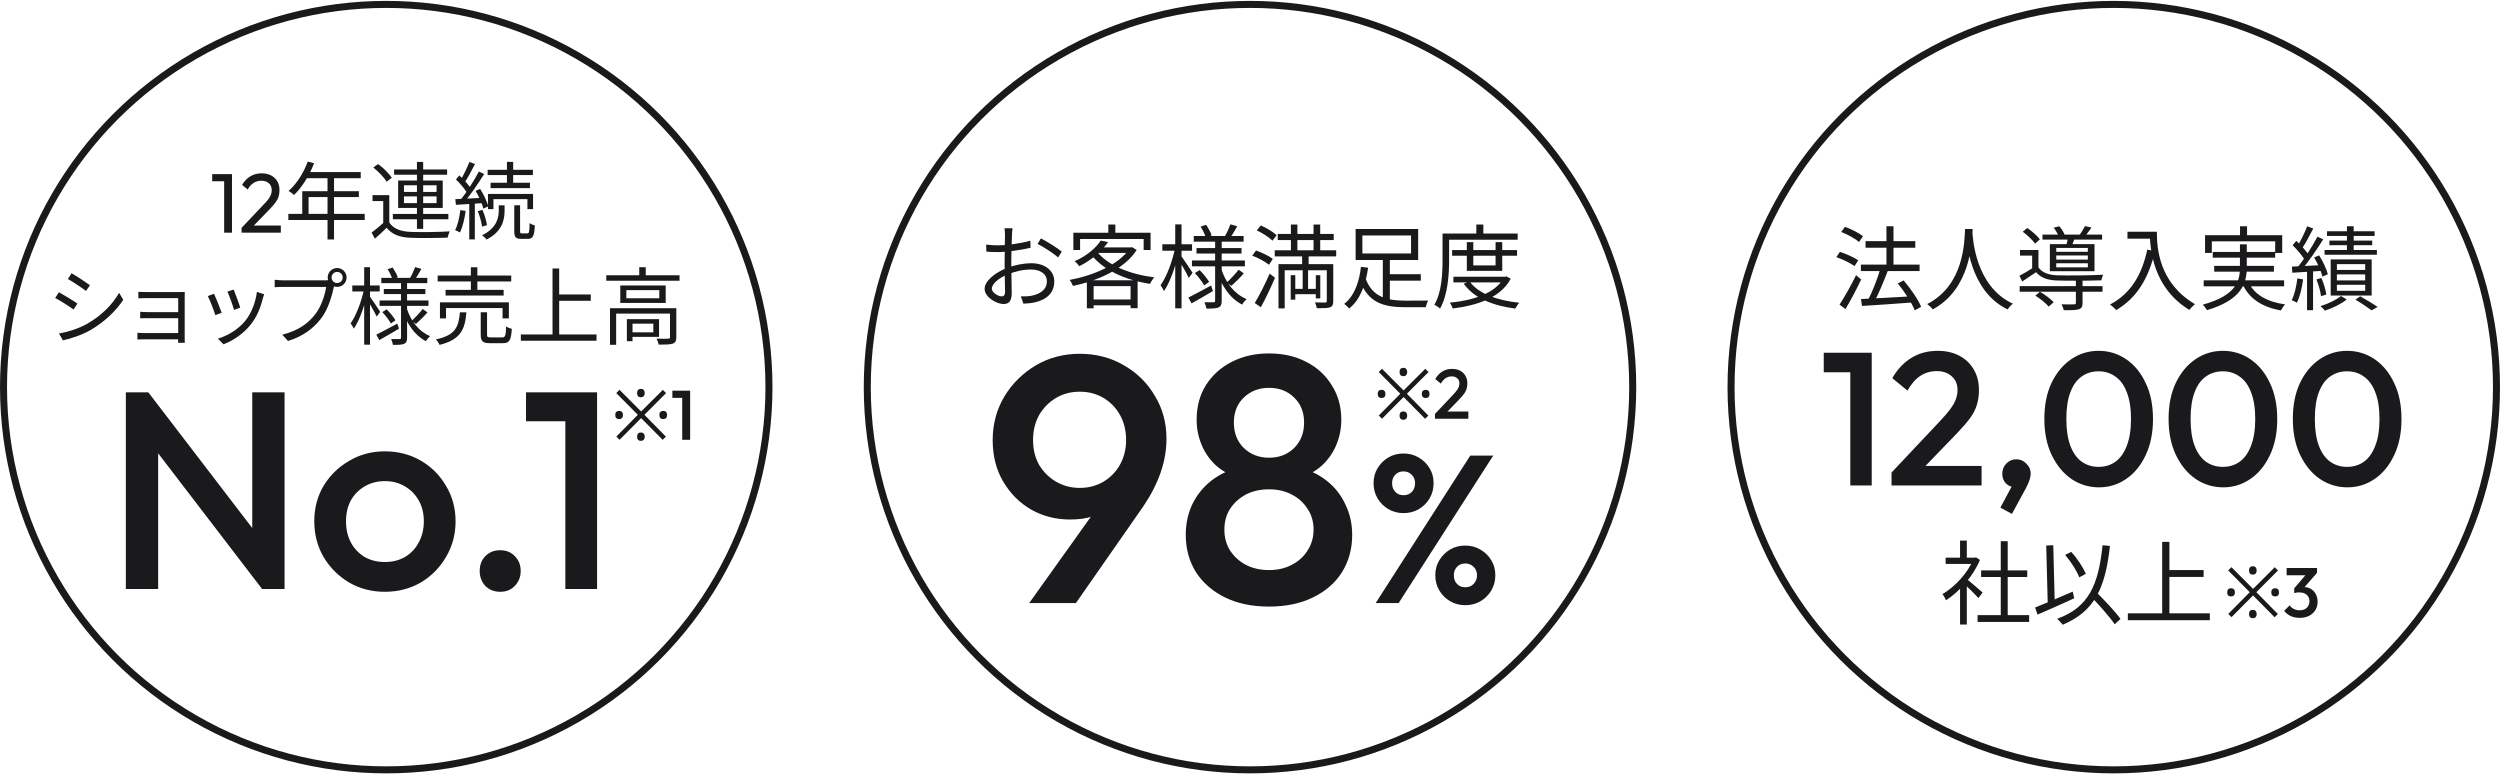
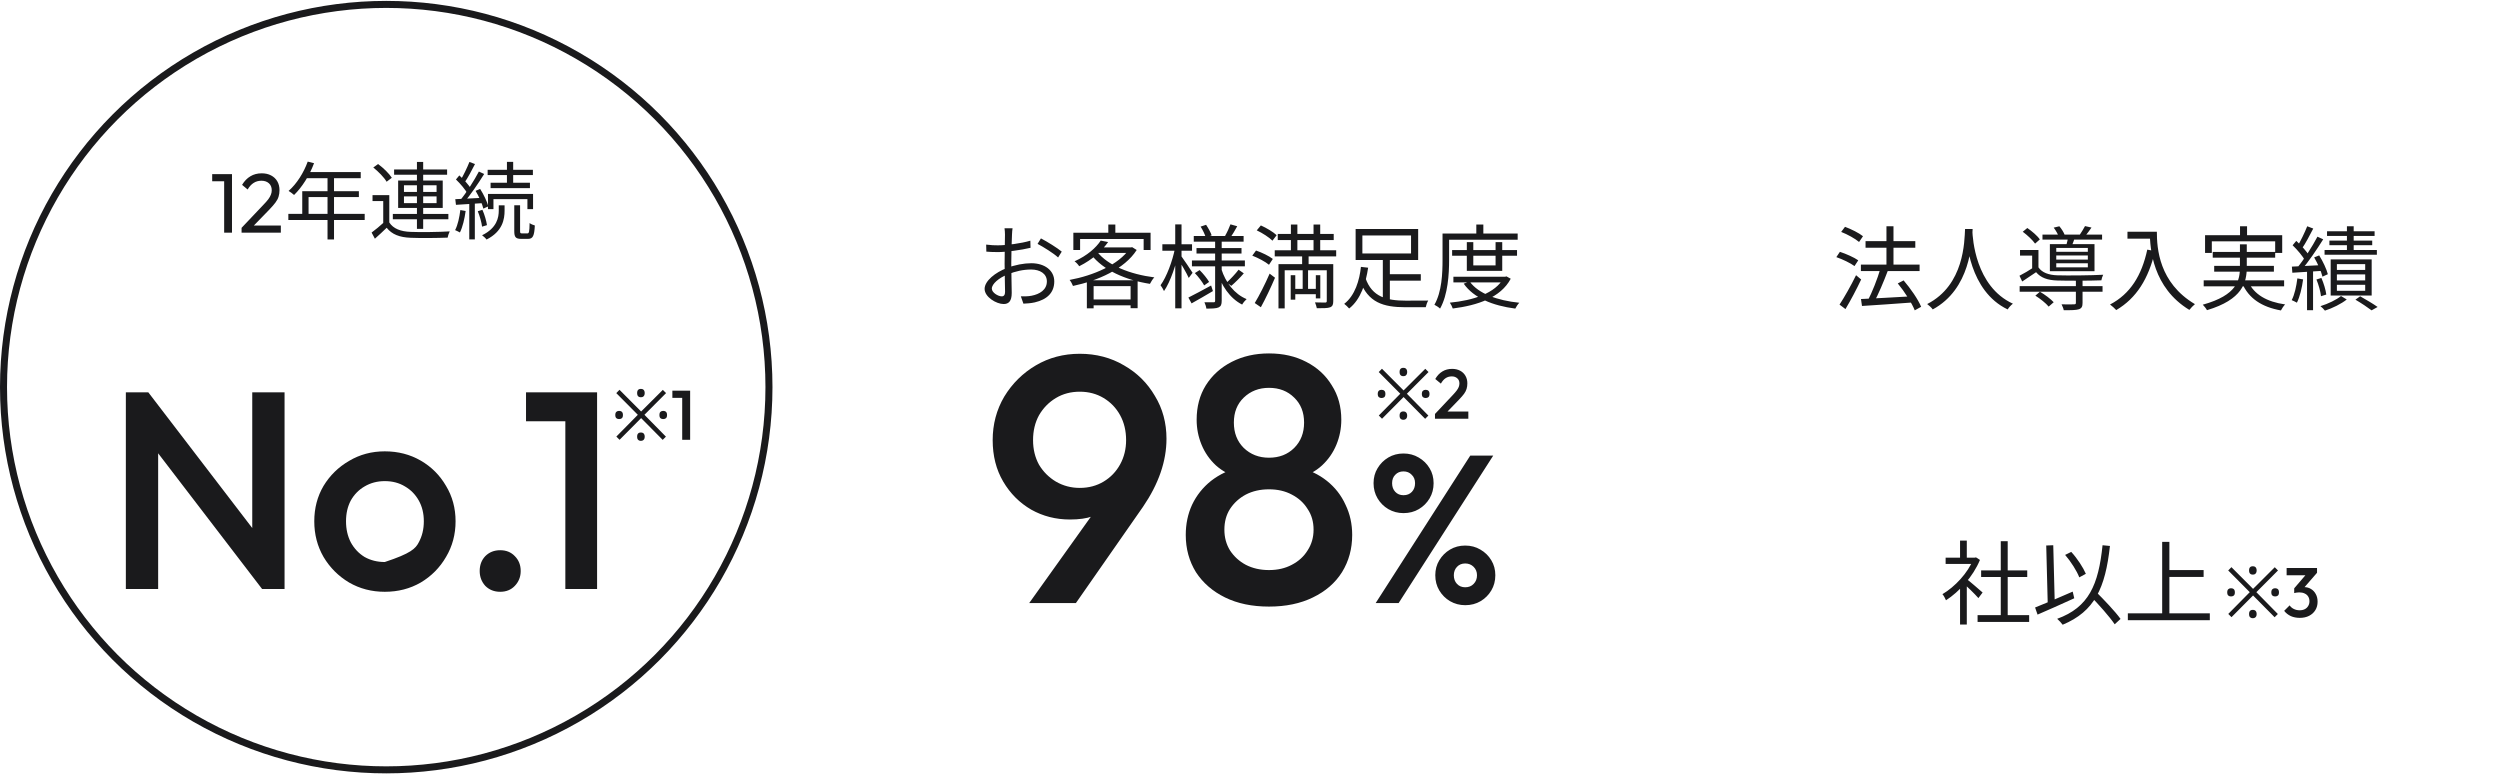
<svg xmlns="http://www.w3.org/2000/svg" width="356" height="111" viewBox="0 0 356 111" fill="none">
  <circle cx="55" cy="55.128" r="54.5" stroke="#1A1A1C" />
-   <path d="M17.921 83.871V55.871H21.121L22.521 61.151V83.871H17.921ZM37.321 83.871L20.561 61.991L21.121 55.871L37.881 77.751L37.321 83.871ZM37.321 83.871L35.921 78.951V55.871H40.521V83.871H37.321ZM54.793 84.271C52.926 84.271 51.233 83.831 49.713 82.951C48.193 82.044 46.979 80.831 46.073 79.311C45.193 77.791 44.753 76.097 44.753 74.231C44.753 72.364 45.193 70.684 46.073 69.191C46.979 67.698 48.193 66.511 49.713 65.631C51.233 64.724 52.926 64.271 54.793 64.271C56.686 64.271 58.393 64.711 59.913 65.591C61.433 66.471 62.633 67.671 63.513 69.191C64.419 70.684 64.873 72.364 64.873 74.231C64.873 76.097 64.419 77.791 63.513 79.311C62.633 80.831 61.433 82.044 59.913 82.951C58.393 83.831 56.686 84.271 54.793 84.271ZM54.793 80.031C55.886 80.031 56.846 79.791 57.673 79.311C58.526 78.804 59.179 78.111 59.633 77.231C60.113 76.351 60.353 75.351 60.353 74.231C60.353 73.111 60.113 72.124 59.633 71.271C59.153 70.418 58.499 69.751 57.673 69.271C56.846 68.764 55.886 68.511 54.793 68.511C53.726 68.511 52.766 68.764 51.913 69.271C51.086 69.751 50.433 70.418 49.953 71.271C49.499 72.124 49.273 73.111 49.273 74.231C49.273 75.351 49.499 76.351 49.953 77.231C50.433 78.111 51.086 78.804 51.913 79.311C52.766 79.791 53.726 80.031 54.793 80.031ZM71.228 84.271C70.374 84.271 69.668 83.991 69.108 83.431C68.574 82.844 68.308 82.138 68.308 81.311C68.308 80.457 68.574 79.751 69.108 79.191C69.668 78.631 70.374 78.351 71.228 78.351C72.081 78.351 72.774 78.631 73.308 79.191C73.868 79.751 74.148 80.457 74.148 81.311C74.148 82.138 73.868 82.844 73.308 83.431C72.774 83.991 72.081 84.271 71.228 84.271ZM80.505 83.871V55.871H85.025V83.871H80.505ZM74.905 59.991V55.871H84.625V59.991H74.905Z" fill="#1A1A1C" />
+   <path d="M17.921 83.871V55.871H21.121L22.521 61.151V83.871H17.921ZM37.321 83.871L20.561 61.991L21.121 55.871L37.881 77.751L37.321 83.871ZM37.321 83.871L35.921 78.951V55.871H40.521V83.871H37.321ZM54.793 84.271C52.926 84.271 51.233 83.831 49.713 82.951C48.193 82.044 46.979 80.831 46.073 79.311C45.193 77.791 44.753 76.097 44.753 74.231C44.753 72.364 45.193 70.684 46.073 69.191C46.979 67.698 48.193 66.511 49.713 65.631C51.233 64.724 52.926 64.271 54.793 64.271C56.686 64.271 58.393 64.711 59.913 65.591C61.433 66.471 62.633 67.671 63.513 69.191C64.419 70.684 64.873 72.364 64.873 74.231C64.873 76.097 64.419 77.791 63.513 79.311C62.633 80.831 61.433 82.044 59.913 82.951C58.393 83.831 56.686 84.271 54.793 84.271ZM54.793 80.031C58.526 78.804 59.179 78.111 59.633 77.231C60.113 76.351 60.353 75.351 60.353 74.231C60.353 73.111 60.113 72.124 59.633 71.271C59.153 70.418 58.499 69.751 57.673 69.271C56.846 68.764 55.886 68.511 54.793 68.511C53.726 68.511 52.766 68.764 51.913 69.271C51.086 69.751 50.433 70.418 49.953 71.271C49.499 72.124 49.273 73.111 49.273 74.231C49.273 75.351 49.499 76.351 49.953 77.231C50.433 78.111 51.086 78.804 51.913 79.311C52.766 79.791 53.726 80.031 54.793 80.031ZM71.228 84.271C70.374 84.271 69.668 83.991 69.108 83.431C68.574 82.844 68.308 82.138 68.308 81.311C68.308 80.457 68.574 79.751 69.108 79.191C69.668 78.631 70.374 78.351 71.228 78.351C72.081 78.351 72.774 78.631 73.308 79.191C73.868 79.751 74.148 80.457 74.148 81.311C74.148 82.138 73.868 82.844 73.308 83.431C72.774 83.991 72.081 84.271 71.228 84.271ZM80.505 83.871V55.871H85.025V83.871H80.505ZM74.905 59.991V55.871H84.625V59.991H74.905Z" fill="#1A1A1C" />
  <path d="M88.227 62.628L87.767 62.168L90.827 59.068L87.757 55.978L88.217 55.508L91.297 58.598L94.387 55.518L94.847 55.978L91.767 59.068L94.827 62.178L94.367 62.638L91.297 59.538L88.227 62.628ZM88.157 59.678C87.997 59.678 87.867 59.634 87.767 59.548C87.667 59.454 87.617 59.304 87.617 59.098C87.617 58.891 87.667 58.741 87.767 58.648C87.867 58.554 87.997 58.508 88.157 58.508C88.324 58.508 88.457 58.554 88.557 58.648C88.657 58.741 88.707 58.891 88.707 59.098C88.707 59.304 88.657 59.454 88.557 59.548C88.457 59.634 88.324 59.678 88.157 59.678ZM91.257 62.778C91.137 62.778 91.037 62.751 90.957 62.698C90.877 62.651 90.817 62.584 90.777 62.498C90.744 62.411 90.727 62.304 90.727 62.178C90.727 62.058 90.744 61.954 90.777 61.868C90.817 61.774 90.877 61.704 90.957 61.658C91.037 61.611 91.137 61.588 91.257 61.588C91.384 61.588 91.487 61.611 91.567 61.658C91.647 61.704 91.707 61.774 91.747 61.868C91.787 61.954 91.807 62.058 91.807 62.178C91.807 62.304 91.787 62.411 91.747 62.498C91.707 62.584 91.647 62.651 91.567 62.698C91.487 62.751 91.384 62.778 91.257 62.778ZM91.257 56.568C91.137 56.568 91.037 56.544 90.957 56.498C90.877 56.444 90.817 56.374 90.777 56.288C90.744 56.194 90.727 56.088 90.727 55.968C90.727 55.848 90.744 55.744 90.777 55.658C90.817 55.564 90.877 55.494 90.957 55.448C91.037 55.401 91.137 55.378 91.257 55.378C91.384 55.378 91.487 55.401 91.567 55.448C91.647 55.494 91.707 55.564 91.747 55.658C91.787 55.744 91.807 55.848 91.807 55.968C91.807 56.088 91.787 56.194 91.747 56.288C91.707 56.374 91.647 56.444 91.567 56.498C91.487 56.544 91.384 56.568 91.257 56.568ZM94.437 59.678C94.277 59.678 94.147 59.634 94.047 59.548C93.947 59.454 93.897 59.304 93.897 59.098C93.897 58.891 93.947 58.741 94.047 58.648C94.147 58.554 94.277 58.508 94.437 58.508C94.604 58.508 94.737 58.554 94.837 58.648C94.937 58.741 94.987 58.891 94.987 59.098C94.987 59.304 94.937 59.454 94.837 59.548C94.737 59.634 94.604 59.678 94.437 59.678ZM97.146 62.628V55.628H98.276V62.628H97.146ZM95.746 56.658V55.628H98.176V56.658H95.746Z" fill="#1A1A1C" />
-   <path d="M10.196 38.912C10.904 39.308 12.284 40.232 12.812 40.616L12.248 41.432C11.672 40.988 10.364 40.124 9.668 39.728L10.196 38.912ZM8.396 47.492C9.716 47.264 11.204 46.784 12.428 46.1C14.42 44.96 16.004 43.388 16.964 41.696L17.552 42.692C16.508 44.3 14.852 45.848 12.932 46.976C11.72 47.684 10.064 48.236 8.96 48.464L8.396 47.492ZM8.396 41.612C9.104 41.996 10.508 42.86 11.024 43.232L10.472 44.072C9.884 43.64 8.588 42.812 7.856 42.428L8.396 41.612ZM19.7 41.552C19.928 41.576 20.612 41.588 20.936 41.588C21.608 41.588 24.596 41.588 25.568 41.588C25.844 41.588 26.144 41.576 26.312 41.576C26.3 41.708 26.3 41.96 26.3 42.188C26.3 42.608 26.3 47.144 26.3 48.164C26.3 48.356 26.312 48.632 26.312 48.812H25.364C25.376 48.668 25.376 48.38 25.376 48.128C25.376 46.868 25.376 42.812 25.376 42.452C24.98 42.452 21.596 42.452 20.936 42.452C20.612 42.452 19.928 42.476 19.7 42.476V41.552ZM19.964 44.396C20.204 44.42 20.636 44.444 21.044 44.444C21.656 44.444 25.496 44.444 25.844 44.444V45.308C25.496 45.308 21.656 45.308 21.044 45.308C20.636 45.308 20.204 45.308 19.964 45.332V44.396ZM19.568 47.384C19.76 47.408 20.132 47.432 20.552 47.432C21.236 47.432 25.328 47.432 25.856 47.432V48.32C25.256 48.32 21.236 48.32 20.552 48.32C20.18 48.32 19.76 48.344 19.568 48.344V47.384ZM33.272 41.228C33.476 41.708 34.064 43.292 34.208 43.808L33.32 44.132C33.188 43.58 32.636 42.056 32.384 41.528L33.272 41.228ZM37.616 41.9C37.532 42.14 37.472 42.332 37.424 42.488C37.112 43.808 36.584 45.104 35.732 46.184C34.616 47.588 33.152 48.524 31.82 49.028L31.028 48.224C32.408 47.816 33.944 46.904 34.928 45.68C35.78 44.636 36.392 43.1 36.584 41.564L37.616 41.9ZM30.476 41.828C30.716 42.332 31.352 43.904 31.568 44.54L30.668 44.876C30.476 44.252 29.828 42.584 29.588 42.164L30.476 41.828ZM47.216 39.512C47.216 39.956 47.564 40.304 48.008 40.304C48.44 40.304 48.8 39.956 48.8 39.512C48.8 39.08 48.44 38.72 48.008 38.72C47.564 38.72 47.216 39.08 47.216 39.512ZM46.664 39.512C46.664 38.768 47.264 38.168 48.008 38.168C48.752 38.168 49.352 38.768 49.352 39.512C49.352 40.256 48.752 40.856 48.008 40.856C47.264 40.856 46.664 40.256 46.664 39.512ZM47.708 40.316C47.624 40.484 47.576 40.688 47.528 40.916C47.264 42.176 46.688 44.12 45.728 45.344C44.636 46.76 43.208 47.864 41.012 48.56L40.196 47.66C42.524 47.072 43.868 46.052 44.876 44.768C45.728 43.688 46.28 42.008 46.448 40.856C45.752 40.856 41 40.856 40.304 40.856C39.824 40.856 39.416 40.88 39.116 40.904V39.836C39.44 39.872 39.92 39.92 40.316 39.92C41 39.92 45.788 39.92 46.328 39.92C46.52 39.92 46.748 39.908 46.976 39.848L47.708 40.316ZM54.296 39.572H60.848V40.316H54.296V39.572ZM54.656 41.156H60.572V41.876H54.656V41.156ZM54.056 42.788H61.016V43.556H54.056V42.788ZM59.12 38.036L60.008 38.288C59.708 38.828 59.384 39.392 59.12 39.764L58.412 39.548C58.664 39.128 58.964 38.468 59.12 38.036ZM55.196 38.336L55.916 38.096C56.204 38.528 56.528 39.104 56.648 39.488L55.88 39.776C55.772 39.392 55.484 38.78 55.196 38.336ZM60.188 44L60.872 44.48C60.368 45.068 59.72 45.704 59.228 46.124L58.64 45.68C59.12 45.236 59.804 44.516 60.188 44ZM54.44 44.444L55.064 44.048C55.532 44.516 56.072 45.176 56.312 45.608L55.664 46.064C55.424 45.62 54.908 44.936 54.44 44.444ZM53.588 47.66C54.344 47.288 55.472 46.676 56.576 46.076L56.816 46.808C55.868 47.372 54.824 47.972 54.008 48.428L53.588 47.66ZM57.104 40.076H57.968V48.08C57.968 48.572 57.872 48.812 57.56 48.956C57.248 49.1 56.696 49.112 55.952 49.112C55.928 48.884 55.808 48.512 55.7 48.284C56.228 48.296 56.744 48.296 56.9 48.284C57.056 48.284 57.104 48.236 57.104 48.08V40.076ZM57.92 43.904C58.484 45.692 59.636 47.204 61.244 47.864C61.052 48.032 60.788 48.344 60.656 48.584C59.048 47.768 57.896 46.076 57.296 44.06L57.92 43.904ZM50.168 40.652H54.068V41.504H50.168V40.652ZM51.86 38.048H52.688V49.076H51.86V38.048ZM51.836 41.156L52.388 41.348C52.016 43.244 51.224 45.608 50.384 46.808C50.288 46.58 50.072 46.232 49.928 46.04C50.72 44.96 51.5 42.872 51.836 41.156ZM52.628 42.176C52.892 42.512 53.912 44.048 54.14 44.408L53.636 45.08C53.372 44.468 52.52 43.028 52.22 42.56L52.628 42.176ZM62.324 39.236H72.8V40.076H62.324V39.236ZM63.452 41.276H71.72V42.08H63.452V41.276ZM62.648 43.052H72.464V45.344H71.564V43.868H63.512V45.344H62.648V43.052ZM67.052 38.06H67.976V41.696H67.052V38.06ZM68.456 44.468H69.356V47.648C69.356 47.996 69.44 48.044 69.908 48.044C70.136 48.044 71.228 48.044 71.504 48.044C71.948 48.044 72.032 47.84 72.068 46.484C72.26 46.628 72.644 46.772 72.884 46.832C72.776 48.476 72.536 48.872 71.588 48.872C71.348 48.872 70.052 48.872 69.824 48.872C68.744 48.872 68.456 48.608 68.456 47.66V44.468ZM65.492 44.48H66.416C66.212 46.928 65.588 48.368 62.588 49.112C62.504 48.872 62.264 48.524 62.072 48.332C64.832 47.744 65.312 46.568 65.492 44.48ZM79.196 41.936H84.128V42.836H79.196V41.936ZM74.168 47.624H84.944V48.524H74.168V47.624ZM78.68 38.228H79.628V48.104H78.68V38.228ZM86.336 39.2H96.764V39.98H86.336V39.2ZM91.028 38.048H91.952V39.572H91.028V38.048ZM86.864 43.892H95.78V44.66H87.74V49.1H86.864V43.892ZM95.408 43.892H96.308V48.02C96.308 48.512 96.2 48.776 95.816 48.932C95.432 49.064 94.784 49.076 93.788 49.076C93.752 48.824 93.62 48.464 93.488 48.224C94.28 48.248 94.952 48.248 95.156 48.224C95.36 48.224 95.408 48.164 95.408 47.996V43.892ZM89.264 45.44H90.068V48.584H89.264V45.44ZM89.696 45.44H93.848V47.972H89.696V47.324H93.032V46.088H89.696V45.44ZM89.192 41.312V42.476H93.884V41.312H89.192ZM88.328 40.652H94.796V43.136H88.328V40.652Z" fill="#1A1A1C" />
  <path d="M31.92 33.128V24.8H33.036V33.128H31.92ZM30.216 25.808V24.8H32.916V25.808H30.216ZM34.4 32.444L37.472 29.204C37.784 28.884 38.028 28.608 38.204 28.376C38.38 28.136 38.504 27.916 38.576 27.716C38.656 27.516 38.696 27.308 38.696 27.092C38.696 26.668 38.56 26.336 38.288 26.096C38.016 25.856 37.664 25.736 37.232 25.736C36.808 25.736 36.436 25.84 36.116 26.048C35.796 26.248 35.512 26.56 35.264 26.984L34.472 26.324C34.8 25.78 35.196 25.372 35.66 25.1C36.124 24.82 36.66 24.68 37.268 24.68C37.78 24.68 38.224 24.78 38.6 24.98C38.984 25.18 39.28 25.46 39.488 25.82C39.696 26.18 39.8 26.6 39.8 27.08C39.8 27.424 39.756 27.732 39.668 28.004C39.588 28.276 39.44 28.556 39.224 28.844C39.016 29.124 38.724 29.46 38.348 29.852L35.864 32.408L34.4 32.444ZM34.4 33.128V32.444L35.36 32.12H39.992V33.128H34.4ZM43.82 23.012L44.72 23.24C44.06 25.016 42.992 26.684 41.876 27.764C41.696 27.608 41.324 27.308 41.096 27.188C42.236 26.192 43.232 24.632 43.82 23.012ZM43.628 24.5H51.368V25.376H43.196L43.628 24.5ZM43.04 27.224H51.104V28.064H43.94V30.908H43.04V27.224ZM41.06 30.452H51.932V31.328H41.06V30.452ZM46.64 24.956H47.564V34.1H46.64V24.956ZM55.436 27.788V32.036H54.572V28.628H53.048V27.788H55.436ZM55.436 31.676C56 32.564 57.056 32.972 58.484 33.02C59.816 33.08 62.588 33.044 64.04 32.948C63.932 33.152 63.788 33.572 63.752 33.836C62.396 33.896 59.828 33.92 58.484 33.86C56.9 33.8 55.808 33.38 55.064 32.432C54.536 32.948 53.984 33.464 53.384 33.992L52.916 33.116C53.444 32.732 54.092 32.192 54.656 31.676H55.436ZM53.156 23.852L53.84 23.36C54.584 23.9 55.424 24.728 55.796 25.316L55.052 25.88C54.716 25.28 53.888 24.44 53.156 23.852ZM56.12 24.128H63.668V24.884H56.12V24.128ZM55.94 30.464H63.848V31.22H55.94V30.464ZM59.372 23.06H60.26V32.588H59.372V23.06ZM57.524 27.968V28.928H62.168V27.968H57.524ZM57.524 26.384V27.332H62.168V26.384H57.524ZM56.696 25.712H63.044V29.612H56.696V25.712ZM72.188 23.048H73.076V26.408H72.188V23.048ZM69.44 24.176H75.884V24.932H69.44V24.176ZM69.86 26.024H75.464V26.792H69.86V26.024ZM69.488 27.62H75.908V29.78H75.104V28.352H70.268V29.78H69.488V27.62ZM73.232 29.228H74.06V32.9C74.06 33.188 74.096 33.236 74.348 33.236C74.444 33.236 74.96 33.236 75.104 33.236C75.332 33.236 75.392 33.044 75.416 31.76C75.584 31.916 75.932 32.036 76.16 32.108C76.088 33.62 75.872 34.016 75.188 34.016C75.032 34.016 74.384 34.016 74.228 34.016C73.424 34.016 73.232 33.764 73.232 32.9V29.228ZM71.024 29.24H71.852V29.996C71.852 31.196 71.588 32.948 69.284 34.112C69.152 33.92 68.864 33.656 68.648 33.5C70.796 32.456 71.024 30.932 71.024 29.972V29.24ZM66.848 23.06L67.64 23.36C67.184 24.248 66.62 25.328 66.152 25.988L65.54 25.724C65.972 25.028 66.536 23.852 66.848 23.06ZM68.192 24.428L68.948 24.776C68.12 26.108 66.956 27.812 66.056 28.856L65.504 28.544C66.404 27.476 67.532 25.688 68.192 24.428ZM64.928 25.556L65.408 24.98C66.056 25.568 66.788 26.372 67.1 26.924L66.584 27.596C66.284 27.02 65.564 26.168 64.928 25.556ZM67.724 27.176L68.372 26.9C68.876 27.692 69.368 28.724 69.536 29.384L68.828 29.708C68.672 29.036 68.204 27.968 67.724 27.176ZM64.832 28.364C65.876 28.316 67.376 28.244 68.888 28.16V28.916C67.46 29.012 66.02 29.096 64.928 29.168L64.832 28.364ZM68.036 30.08L68.696 29.876C69.008 30.572 69.26 31.472 69.344 32.06L68.648 32.276C68.576 31.688 68.324 30.776 68.036 30.08ZM65.552 29.912L66.308 30.044C66.152 31.184 65.876 32.336 65.492 33.104C65.348 33.008 64.988 32.852 64.808 32.768C65.192 32.036 65.42 30.956 65.552 29.912ZM66.824 28.712H67.616V34.088H66.824V28.712Z" fill="#1A1A1C" />
-   <circle cx="178" cy="55.128" r="54.5" stroke="#1A1A1C" />
  <path d="M146.557 85.878L156.807 71.528L158.857 70.278C158.524 71.011 158.09 71.661 157.557 72.228C157.057 72.794 156.39 73.228 155.557 73.528C154.724 73.828 153.657 73.978 152.357 73.978C150.357 73.978 148.524 73.511 146.857 72.578C145.19 71.611 143.857 70.278 142.857 68.578C141.857 66.878 141.357 64.911 141.357 62.678C141.357 60.411 141.907 58.344 143.007 56.478C144.14 54.611 145.64 53.128 147.507 52.028C149.374 50.928 151.457 50.378 153.757 50.378C156.09 50.378 158.19 50.928 160.057 52.028C161.924 53.094 163.39 54.544 164.457 56.378C165.557 58.178 166.107 60.211 166.107 62.478C166.107 65.678 164.99 68.911 162.757 72.178L153.207 85.878H146.557ZM153.757 69.478C155.024 69.478 156.157 69.178 157.157 68.578C158.157 67.978 158.94 67.161 159.507 66.128C160.074 65.094 160.357 63.944 160.357 62.678C160.357 61.344 160.074 60.161 159.507 59.128C158.94 58.094 158.157 57.278 157.157 56.678C156.157 56.078 155.024 55.778 153.757 55.778C152.49 55.778 151.357 56.078 150.357 56.678C149.357 57.278 148.557 58.094 147.957 59.128C147.39 60.161 147.107 61.344 147.107 62.678C147.107 63.978 147.39 65.144 147.957 66.178C148.557 67.178 149.357 67.978 150.357 68.578C151.39 69.178 152.524 69.478 153.757 69.478ZM180.702 86.378C178.302 86.378 176.219 85.944 174.452 85.078C172.685 84.211 171.302 83.011 170.302 81.478C169.335 79.911 168.852 78.144 168.852 76.178C168.852 74.611 169.152 73.178 169.752 71.878C170.385 70.544 171.285 69.411 172.452 68.478C173.652 67.544 175.069 66.878 176.702 66.478L176.552 68.078C175.219 67.711 174.085 67.111 173.152 66.278C172.252 65.444 171.569 64.461 171.102 63.328C170.635 62.194 170.402 61.011 170.402 59.778C170.402 57.911 170.835 56.278 171.702 54.878C172.602 53.444 173.835 52.328 175.402 51.528C176.969 50.728 178.735 50.328 180.702 50.328C182.702 50.328 184.469 50.728 186.002 51.528C187.569 52.328 188.785 53.444 189.652 54.878C190.552 56.278 191.002 57.911 191.002 59.778C191.002 61.011 190.769 62.194 190.302 63.328C189.835 64.461 189.152 65.444 188.252 66.278C187.352 67.111 186.219 67.711 184.852 68.078L184.702 66.478C186.369 66.878 187.785 67.544 188.952 68.478C190.119 69.411 191.002 70.544 191.602 71.878C192.235 73.178 192.552 74.611 192.552 76.178C192.552 78.144 192.069 79.911 191.102 81.478C190.135 83.011 188.752 84.211 186.952 85.078C185.185 85.944 183.102 86.378 180.702 86.378ZM180.702 81.178C181.935 81.178 183.019 80.928 183.952 80.428C184.919 79.928 185.669 79.244 186.202 78.378C186.769 77.511 187.052 76.528 187.052 75.428C187.052 74.294 186.769 73.311 186.202 72.478C185.669 71.611 184.919 70.928 183.952 70.428C183.019 69.928 181.935 69.678 180.702 69.678C179.469 69.678 178.369 69.928 177.402 70.428C176.469 70.928 175.719 71.611 175.152 72.478C174.619 73.311 174.352 74.294 174.352 75.428C174.352 76.528 174.619 77.511 175.152 78.378C175.719 79.244 176.469 79.928 177.402 80.428C178.369 80.928 179.469 81.178 180.702 81.178ZM180.702 65.178C182.169 65.178 183.369 64.711 184.302 63.778C185.235 62.844 185.702 61.644 185.702 60.178C185.702 58.711 185.235 57.528 184.302 56.628C183.369 55.694 182.169 55.228 180.702 55.228C179.269 55.228 178.069 55.694 177.102 56.628C176.169 57.528 175.702 58.711 175.702 60.178C175.702 61.644 176.169 62.844 177.102 63.778C178.069 64.711 179.269 65.178 180.702 65.178ZM199.855 73.068C199.075 73.068 198.355 72.878 197.695 72.498C197.055 72.118 196.545 71.608 196.165 70.968C195.785 70.328 195.595 69.608 195.595 68.808C195.595 68.008 195.785 67.298 196.165 66.678C196.545 66.038 197.055 65.528 197.695 65.148C198.335 64.768 199.055 64.578 199.855 64.578C200.655 64.578 201.375 64.768 202.015 65.148C202.675 65.528 203.195 66.038 203.575 66.678C203.955 67.298 204.145 68.008 204.145 68.808C204.145 69.608 203.955 70.328 203.575 70.968C203.195 71.608 202.685 72.118 202.045 72.498C201.405 72.878 200.675 73.068 199.855 73.068ZM199.855 70.518C200.355 70.518 200.755 70.358 201.055 70.038C201.355 69.718 201.505 69.308 201.505 68.808C201.505 68.308 201.345 67.908 201.025 67.608C200.725 67.288 200.335 67.128 199.855 67.128C199.375 67.128 198.985 67.288 198.685 67.608C198.385 67.908 198.235 68.308 198.235 68.808C198.235 69.308 198.385 69.718 198.685 70.038C198.985 70.358 199.375 70.518 199.855 70.518ZM208.645 86.178C207.865 86.178 207.145 85.988 206.485 85.608C205.845 85.228 205.335 84.718 204.955 84.078C204.575 83.438 204.385 82.718 204.385 81.918C204.385 81.118 204.575 80.408 204.955 79.788C205.335 79.148 205.845 78.638 206.485 78.258C207.125 77.878 207.845 77.688 208.645 77.688C209.445 77.688 210.165 77.878 210.805 78.258C211.465 78.638 211.985 79.148 212.365 79.788C212.745 80.408 212.935 81.118 212.935 81.918C212.935 82.718 212.745 83.438 212.365 84.078C211.985 84.718 211.475 85.228 210.835 85.608C210.195 85.988 209.465 86.178 208.645 86.178ZM208.645 83.628C209.145 83.628 209.545 83.468 209.845 83.148C210.165 82.828 210.325 82.418 210.325 81.918C210.325 81.438 210.165 81.038 209.845 80.718C209.525 80.398 209.125 80.238 208.645 80.238C208.165 80.238 207.775 80.398 207.475 80.718C207.175 81.038 207.025 81.438 207.025 81.918C207.025 82.418 207.175 82.828 207.475 83.148C207.775 83.468 208.165 83.628 208.645 83.628ZM195.895 85.878L209.365 64.878H212.635L199.165 85.878H195.895Z" fill="#1A1A1C" />
  <path d="M196.801 59.628L196.341 59.168L199.401 56.068L196.331 52.978L196.791 52.508L199.871 55.598L202.961 52.518L203.421 52.978L200.341 56.068L203.401 59.178L202.941 59.638L199.871 56.538L196.801 59.628ZM196.731 56.678C196.571 56.678 196.441 56.634 196.341 56.548C196.241 56.454 196.191 56.304 196.191 56.098C196.191 55.891 196.241 55.741 196.341 55.648C196.441 55.554 196.571 55.508 196.731 55.508C196.898 55.508 197.031 55.554 197.131 55.648C197.231 55.741 197.281 55.891 197.281 56.098C197.281 56.304 197.231 56.454 197.131 56.548C197.031 56.634 196.898 56.678 196.731 56.678ZM199.831 59.778C199.711 59.778 199.611 59.751 199.531 59.698C199.451 59.651 199.391 59.584 199.351 59.498C199.318 59.411 199.301 59.304 199.301 59.178C199.301 59.058 199.318 58.954 199.351 58.868C199.391 58.774 199.451 58.704 199.531 58.658C199.611 58.611 199.711 58.588 199.831 58.588C199.958 58.588 200.061 58.611 200.141 58.658C200.221 58.704 200.281 58.774 200.321 58.868C200.361 58.954 200.381 59.058 200.381 59.178C200.381 59.304 200.361 59.411 200.321 59.498C200.281 59.584 200.221 59.651 200.141 59.698C200.061 59.751 199.958 59.778 199.831 59.778ZM199.831 53.568C199.711 53.568 199.611 53.544 199.531 53.498C199.451 53.444 199.391 53.374 199.351 53.288C199.318 53.194 199.301 53.088 199.301 52.968C199.301 52.848 199.318 52.744 199.351 52.658C199.391 52.564 199.451 52.494 199.531 52.448C199.611 52.401 199.711 52.378 199.831 52.378C199.958 52.378 200.061 52.401 200.141 52.448C200.221 52.494 200.281 52.564 200.321 52.658C200.361 52.744 200.381 52.848 200.381 52.968C200.381 53.088 200.361 53.194 200.321 53.288C200.281 53.374 200.221 53.444 200.141 53.498C200.061 53.544 199.958 53.568 199.831 53.568ZM203.011 56.678C202.851 56.678 202.721 56.634 202.621 56.548C202.521 56.454 202.471 56.304 202.471 56.098C202.471 55.891 202.521 55.741 202.621 55.648C202.721 55.554 202.851 55.508 203.011 55.508C203.178 55.508 203.311 55.554 203.411 55.648C203.511 55.741 203.561 55.891 203.561 56.098C203.561 56.304 203.511 56.454 203.411 56.548C203.311 56.634 203.178 56.678 203.011 56.678ZM204.341 58.948L206.921 56.208C207.134 55.981 207.307 55.778 207.441 55.598C207.574 55.418 207.671 55.248 207.731 55.088C207.791 54.928 207.821 54.764 207.821 54.598C207.821 54.284 207.717 54.041 207.511 53.868C207.311 53.688 207.054 53.598 206.741 53.598C206.407 53.598 206.114 53.681 205.861 53.848C205.607 54.014 205.381 54.274 205.181 54.628L204.381 53.968C204.654 53.494 204.991 53.138 205.391 52.898C205.791 52.651 206.254 52.528 206.781 52.528C207.214 52.528 207.594 52.614 207.921 52.788C208.247 52.961 208.501 53.204 208.681 53.518C208.861 53.824 208.951 54.181 208.951 54.588C208.951 54.881 208.914 55.144 208.841 55.378C208.774 55.604 208.657 55.834 208.491 56.068C208.324 56.294 208.094 56.561 207.801 56.868L205.821 58.918L204.341 58.948ZM204.341 59.628V58.948L205.331 58.598H209.091V59.628H204.341Z" fill="#1A1A1C" />
  <path d="M144.187 32.504C144.148 32.738 144.122 33.089 144.109 33.401C144.07 34.168 144.005 36.157 144.005 37.509C144.005 38.861 144.07 40.889 144.07 41.708C144.07 42.904 143.628 43.294 142.913 43.294C141.899 43.294 140.209 42.306 140.209 41.136C140.209 39.992 141.756 38.783 143.368 38.172C144.525 37.717 145.825 37.483 146.852 37.483C148.763 37.483 150.128 38.51 150.128 40.07C150.128 41.643 149.14 42.644 147.346 43.06C146.774 43.19 146.189 43.216 145.734 43.242L145.37 42.202C145.864 42.202 146.41 42.215 146.904 42.111C148.035 41.89 149.075 41.279 149.075 40.07C149.075 38.965 148.074 38.38 146.852 38.38C145.682 38.38 144.616 38.627 143.511 39.069C142.237 39.563 141.236 40.434 141.236 41.097C141.236 41.682 142.146 42.202 142.653 42.202C142.952 42.202 143.121 41.994 143.121 41.565C143.121 40.811 143.056 39.004 143.056 37.561C143.056 36.066 143.108 33.947 143.108 33.414C143.108 33.167 143.082 32.712 143.043 32.504H144.187ZM148.23 33.947C149.153 34.428 150.57 35.312 151.194 35.832L150.674 36.664C150.037 36.066 148.581 35.169 147.749 34.727L148.23 33.947ZM140.43 34.831C141.145 34.922 141.613 34.935 142.081 34.935C143.368 34.935 145.435 34.662 146.722 34.272L146.748 35.286C145.409 35.611 143.277 35.897 142.107 35.897C141.379 35.897 140.885 35.871 140.456 35.832L140.43 34.831ZM156.745 34.259L157.798 34.467C156.901 35.728 155.588 36.963 153.677 37.912C153.534 37.678 153.235 37.353 153.014 37.21C154.821 36.404 156.082 35.273 156.745 34.259ZM156.602 35.234H161.126V36.014H155.9L156.602 35.234ZM160.853 35.234H161.035L161.217 35.195L161.867 35.598C160.125 38.328 156.29 39.979 152.793 40.72C152.702 40.473 152.494 40.083 152.312 39.862C155.653 39.251 159.371 37.678 160.853 35.39V35.234ZM156.225 35.845C157.746 37.795 160.892 39.056 164.376 39.498C164.155 39.719 163.895 40.135 163.752 40.421C160.255 39.875 157.109 38.484 155.367 36.235L156.225 35.845ZM154.769 39.914H161.997V43.892H160.996V40.746H155.731V43.905H154.769V39.914ZM155.25 42.644H161.49V43.476H155.25V42.644ZM157.824 31.971H158.825V33.661H157.824V31.971ZM152.845 33.141H163.843V35.598H162.855V34.038H153.807V35.598H152.845V33.141ZM169.992 33.609H177.09V34.415H169.992V33.609ZM170.382 35.325H176.791V36.105H170.382V35.325ZM169.732 37.093H177.272V37.925H169.732V37.093ZM175.218 31.945L176.18 32.218C175.855 32.803 175.504 33.414 175.218 33.817L174.451 33.583C174.724 33.128 175.049 32.413 175.218 31.945ZM170.967 32.27L171.747 32.01C172.059 32.478 172.41 33.102 172.54 33.518L171.708 33.83C171.591 33.414 171.279 32.751 170.967 32.27ZM176.375 38.406L177.116 38.926C176.57 39.563 175.868 40.252 175.335 40.707L174.698 40.226C175.218 39.745 175.959 38.965 176.375 38.406ZM170.148 38.887L170.824 38.458C171.331 38.965 171.916 39.68 172.176 40.148L171.474 40.642C171.214 40.161 170.655 39.42 170.148 38.887ZM169.225 42.371C170.044 41.968 171.266 41.305 172.462 40.655L172.722 41.448C171.695 42.059 170.564 42.709 169.68 43.203L169.225 42.371ZM173.034 34.155H173.97V42.826C173.97 43.359 173.866 43.619 173.528 43.775C173.19 43.931 172.592 43.944 171.786 43.944C171.76 43.697 171.63 43.294 171.513 43.047C172.085 43.06 172.644 43.06 172.813 43.047C172.982 43.047 173.034 42.995 173.034 42.826V34.155ZM173.918 38.302C174.529 40.239 175.777 41.877 177.519 42.592C177.311 42.774 177.025 43.112 176.882 43.372C175.14 42.488 173.892 40.655 173.242 38.471L173.918 38.302ZM165.52 34.779H169.745V35.702H165.52V34.779ZM167.353 31.958H168.25V43.905H167.353V31.958ZM167.327 35.325L167.925 35.533C167.522 37.587 166.664 40.148 165.754 41.448C165.65 41.201 165.416 40.824 165.26 40.616C166.118 39.446 166.963 37.184 167.327 35.325ZM168.185 36.43C168.471 36.794 169.576 38.458 169.823 38.848L169.277 39.576C168.991 38.913 168.068 37.353 167.743 36.846L168.185 36.43ZM181.952 33.31H189.921V34.181H181.952V33.31ZM181.523 35.637H190.272V36.508H181.523V35.637ZM184.136 41.136H187.724V41.89H184.136V41.136ZM183.824 31.971H184.747V36.352H183.824V31.971ZM187.048 31.971H187.997V36.352H187.048V31.971ZM183.798 39.186H184.448V42.67H183.798V39.186ZM187.373 39.186H188.01V42.488H187.373V39.186ZM188.933 37.613H189.856V42.865C189.856 43.359 189.765 43.619 189.401 43.762C189.05 43.892 188.439 43.892 187.516 43.892C187.477 43.658 187.36 43.32 187.256 43.06C187.919 43.086 188.53 43.086 188.712 43.086C188.881 43.073 188.933 43.021 188.933 42.865V37.613ZM182.056 37.613H189.323V38.484H182.94V43.918H182.056V37.613ZM178.962 32.803L179.547 32.101C180.34 32.452 181.315 33.037 181.796 33.492L181.198 34.272C180.73 33.804 179.768 33.18 178.962 32.803ZM178.325 36.404L178.858 35.676C179.677 35.949 180.717 36.456 181.25 36.872L180.704 37.704C180.197 37.275 179.17 36.729 178.325 36.404ZM178.676 43.151C179.287 42.15 180.158 40.447 180.795 38.965L181.562 39.55C180.977 40.928 180.21 42.54 179.547 43.749L178.676 43.151ZM185.423 36.222H186.346V38.237H186.268V41.63H185.501V38.237H185.423V36.222ZM197.357 39.043H202.323V39.966H197.357V39.043ZM194.445 39.602C195.381 42.293 197.474 42.813 200.191 42.813C200.607 42.813 202.817 42.813 203.376 42.8C203.233 43.034 203.077 43.476 203.025 43.749H200.139C196.98 43.749 194.809 43.086 193.639 39.927L194.445 39.602ZM196.915 36.755H197.916V43.216L196.915 42.891V36.755ZM194.003 33.531V36.092H200.932V33.531H194.003ZM193.041 32.608H201.946V37.028H193.041V32.608ZM193.795 38.003L194.822 38.12C194.51 40.252 193.782 42.644 192.118 43.931C191.949 43.736 191.624 43.411 191.416 43.268C192.963 42.085 193.6 39.875 193.795 38.003ZM206.782 35.611H216.025V36.417H206.782V35.611ZM206.964 39.407H214.4V40.213H206.964V39.407ZM208.875 34.48H209.798V37.795H212.97V34.48H213.919V38.575H208.875V34.48ZM214.14 39.407H214.335L214.517 39.355L215.128 39.693C213.698 42.397 210.37 43.489 206.873 43.931C206.795 43.684 206.613 43.32 206.457 43.099C209.746 42.787 212.957 41.773 214.14 39.55V39.407ZM209.278 40.083C210.513 41.812 213.204 42.787 216.35 43.112C216.142 43.32 215.895 43.697 215.778 43.944C212.554 43.528 209.85 42.423 208.433 40.395L209.278 40.083ZM210.227 31.971H211.228V33.739H210.227V31.971ZM205.898 33.258H216.116V34.142H205.898V33.258ZM205.417 33.258H206.353V37.002C206.353 39.03 206.184 41.968 205.066 43.944C204.897 43.775 204.481 43.502 204.26 43.398C205.326 41.539 205.417 38.9 205.417 37.002V33.258Z" fill="#1A1A1C" />
-   <path d="M263.482 69.128V50.228H266.533V69.128H263.482ZM259.702 53.009V50.228H266.263V53.009H259.702ZM269.354 67.292L276.32 59.894C276.896 59.282 277.364 58.733 277.724 58.247C278.084 57.761 278.345 57.302 278.507 56.87C278.669 56.438 278.75 55.997 278.75 55.547C278.75 54.701 278.471 54.044 277.913 53.576C277.373 53.09 276.68 52.847 275.834 52.847C274.934 52.847 274.142 53.072 273.458 53.522C272.774 53.972 272.162 54.674 271.622 55.628L269.462 53.846C270.2 52.568 271.109 51.605 272.189 50.957C273.269 50.291 274.52 49.958 275.942 49.958C277.112 49.958 278.138 50.192 279.02 50.66C279.902 51.128 280.586 51.785 281.072 52.631C281.558 53.459 281.801 54.422 281.801 55.52C281.801 56.312 281.702 57.023 281.504 57.653C281.324 58.265 281.009 58.886 280.559 59.516C280.109 60.128 279.488 60.848 278.696 61.676L273.35 67.211L269.354 67.292ZM269.354 69.128V67.292L272.027 66.347H282.179V69.128H269.354ZM284.852 72.287L286.688 68.858L287.687 68.588C287.579 68.804 287.453 68.984 287.309 69.128C287.165 69.272 286.994 69.344 286.796 69.344C286.382 69.344 285.995 69.173 285.635 68.831C285.293 68.471 285.122 68.021 285.122 67.481C285.122 66.905 285.311 66.419 285.689 66.023C286.085 65.609 286.571 65.402 287.147 65.402C287.687 65.402 288.155 65.609 288.551 66.023C288.965 66.419 289.172 66.905 289.172 67.481C289.172 67.715 289.118 67.994 289.01 68.318C288.92 68.624 288.749 69.02 288.497 69.506L286.499 73.178L284.852 72.287ZM298.891 69.398C297.469 69.398 296.164 69.002 294.976 68.21C293.806 67.4 292.87 66.266 292.168 64.808C291.466 63.35 291.115 61.631 291.115 59.651C291.115 57.671 291.457 55.961 292.141 54.521C292.843 53.063 293.779 51.938 294.949 51.146C296.119 50.354 297.415 49.958 298.837 49.958C300.277 49.958 301.582 50.354 302.752 51.146C303.922 51.938 304.849 53.063 305.533 54.521C306.235 55.961 306.586 57.68 306.586 59.678C306.586 61.658 306.235 63.377 305.533 64.835C304.849 66.293 303.922 67.418 302.752 68.21C301.6 69.002 300.313 69.398 298.891 69.398ZM298.837 66.482C299.773 66.482 300.583 66.23 301.267 65.726C301.951 65.222 302.482 64.466 302.86 63.458C303.256 62.45 303.454 61.181 303.454 59.651C303.454 58.139 303.256 56.879 302.86 55.871C302.482 54.863 301.942 54.116 301.24 53.63C300.556 53.126 299.755 52.874 298.837 52.874C297.919 52.874 297.109 53.126 296.407 53.63C295.723 54.116 295.192 54.863 294.814 55.871C294.436 56.861 294.247 58.121 294.247 59.651C294.247 61.181 294.436 62.45 294.814 63.458C295.192 64.466 295.723 65.222 296.407 65.726C297.109 66.23 297.919 66.482 298.837 66.482ZM316.583 69.398C315.161 69.398 313.856 69.002 312.668 68.21C311.498 67.4 310.562 66.266 309.86 64.808C309.158 63.35 308.807 61.631 308.807 59.651C308.807 57.671 309.149 55.961 309.833 54.521C310.535 53.063 311.471 51.938 312.641 51.146C313.811 50.354 315.107 49.958 316.529 49.958C317.969 49.958 319.274 50.354 320.444 51.146C321.614 51.938 322.541 53.063 323.225 54.521C323.927 55.961 324.278 57.68 324.278 59.678C324.278 61.658 323.927 63.377 323.225 64.835C322.541 66.293 321.614 67.418 320.444 68.21C319.292 69.002 318.005 69.398 316.583 69.398ZM316.529 66.482C317.465 66.482 318.275 66.23 318.959 65.726C319.643 65.222 320.174 64.466 320.552 63.458C320.948 62.45 321.146 61.181 321.146 59.651C321.146 58.139 320.948 56.879 320.552 55.871C320.174 54.863 319.634 54.116 318.932 53.63C318.248 53.126 317.447 52.874 316.529 52.874C315.611 52.874 314.801 53.126 314.099 53.63C313.415 54.116 312.884 54.863 312.506 55.871C312.128 56.861 311.939 58.121 311.939 59.651C311.939 61.181 312.128 62.45 312.506 63.458C312.884 64.466 313.415 65.222 314.099 65.726C314.801 66.23 315.611 66.482 316.529 66.482ZM334.276 69.398C332.854 69.398 331.549 69.002 330.361 68.21C329.191 67.4 328.255 66.266 327.553 64.808C326.851 63.35 326.5 61.631 326.5 59.651C326.5 57.671 326.842 55.961 327.526 54.521C328.228 53.063 329.164 51.938 330.334 51.146C331.504 50.354 332.8 49.958 334.222 49.958C335.662 49.958 336.967 50.354 338.137 51.146C339.307 51.938 340.234 53.063 340.918 54.521C341.62 55.961 341.971 57.68 341.971 59.678C341.971 61.658 341.62 63.377 340.918 64.835C340.234 66.293 339.307 67.418 338.137 68.21C336.985 69.002 335.698 69.398 334.276 69.398ZM334.222 66.482C335.158 66.482 335.968 66.23 336.652 65.726C337.336 65.222 337.867 64.466 338.245 63.458C338.641 62.45 338.839 61.181 338.839 59.651C338.839 58.139 338.641 56.879 338.245 55.871C337.867 54.863 337.327 54.116 336.625 53.63C335.941 53.126 335.14 52.874 334.222 52.874C333.304 52.874 332.494 53.126 331.792 53.63C331.108 54.116 330.577 54.863 330.199 55.871C329.821 56.861 329.632 58.121 329.632 59.651C329.632 61.181 329.821 62.45 330.199 63.458C330.577 64.466 331.108 65.222 331.792 65.726C332.494 66.23 333.304 66.482 334.222 66.482Z" fill="#1A1A1C" />
-   <circle cx="301" cy="55.128" r="54.5" stroke="#1A1A1C" />
  <path d="M264.991 37.681H273.35V38.604H264.991V37.681ZM265.654 34.34H272.739V35.276H265.654V34.34ZM268.631 32.221H269.632V38.344H268.631V32.221ZM265.004 42.582C266.772 42.504 269.606 42.348 272.297 42.192V43.076C269.71 43.271 266.993 43.453 265.147 43.57L265.004 42.582ZM270.243 40.359L271.075 39.93C272.063 41.087 273.142 42.634 273.571 43.687L272.661 44.194C272.258 43.167 271.218 41.542 270.243 40.359ZM267.76 38.292L268.813 38.591C268.241 40.099 267.461 41.958 266.811 43.141L265.953 42.842C266.59 41.633 267.357 39.683 267.76 38.292ZM262.183 33.027L262.729 32.299C263.613 32.624 264.731 33.183 265.29 33.638L264.731 34.457C264.185 33.989 263.093 33.378 262.183 33.027ZM261.494 36.615L262.001 35.861C262.885 36.147 264.029 36.654 264.614 37.07L264.081 37.889C263.522 37.473 262.404 36.927 261.494 36.615ZM261.949 43.375C262.612 42.374 263.587 40.658 264.302 39.189L265.03 39.8C264.38 41.178 263.522 42.803 262.794 44.012L261.949 43.375ZM279.824 32.611H280.903C280.799 34.652 280.604 41.139 275.222 44.064C275.053 43.817 274.728 43.518 274.429 43.297C279.733 40.593 279.733 34.34 279.824 32.611ZM280.864 32.871C280.903 33.885 281.28 40.788 286.636 43.245C286.35 43.466 286.051 43.791 285.895 44.064C280.383 41.425 280.019 34.158 279.928 32.962L280.864 32.871ZM287.598 40.749H299.402V41.542H287.598V40.749ZM290.848 33.404H299.337V34.119H290.848V33.404ZM295.606 39.852H296.555V43.128C296.555 43.648 296.438 43.895 296.035 44.038C295.619 44.168 294.956 44.181 293.877 44.168C293.838 43.921 293.682 43.583 293.565 43.336C294.384 43.362 295.125 43.349 295.333 43.336C295.554 43.336 295.606 43.284 295.606 43.115V39.852ZM289.834 42.101L290.484 41.542C291.186 41.945 292.031 42.582 292.447 43.037L291.732 43.661C291.355 43.193 290.523 42.53 289.834 42.101ZM288.04 33.001L288.69 32.468C289.353 32.923 290.133 33.586 290.471 34.093L289.795 34.691C289.457 34.197 288.69 33.482 288.04 33.001ZM292.447 32.416L293.253 32.221C293.565 32.585 293.89 33.105 294.02 33.469L293.175 33.703C293.045 33.339 292.746 32.806 292.447 32.416ZM292.811 36.381V36.966H297.309V36.381H292.811ZM292.811 37.486V38.071H297.309V37.486H292.811ZM292.811 35.302V35.861H297.309V35.302H292.811ZM291.901 34.769H298.258V38.617H291.901V34.769ZM290.276 35.601V38.409H289.379V36.394H287.65V35.601H290.276ZM294.527 33.651L295.489 33.755C295.32 34.249 295.151 34.717 295.008 35.055L294.241 34.925C294.345 34.548 294.475 34.002 294.527 33.651ZM296.906 32.195L297.829 32.403C297.517 32.871 297.179 33.313 296.893 33.651L296.139 33.456C296.386 33.079 296.737 32.546 296.906 32.195ZM290.276 38.071C290.783 38.825 291.745 39.163 292.941 39.202C294.449 39.254 297.829 39.215 299.493 39.124C299.402 39.306 299.272 39.67 299.233 39.917C297.66 39.982 294.488 39.995 292.967 39.943C291.589 39.904 290.614 39.566 289.938 38.76C289.301 39.202 288.651 39.631 287.962 40.086L287.572 39.267C288.183 38.955 288.937 38.513 289.6 38.071H290.276ZM302.951 33.001H306.63V33.989H302.951V33.001ZM306.136 33.001H307.137C307.137 35.328 307.423 40.268 312.558 43.31C312.337 43.479 311.947 43.895 311.765 44.129C306.565 40.983 306.136 35.445 306.136 33.001ZM305.772 35.549L306.877 35.757C305.941 39.722 304.225 42.465 301.352 44.155C301.17 43.947 300.728 43.544 300.468 43.362C303.354 41.854 304.979 39.228 305.772 35.549ZM318.98 32.221H319.981V34.119H318.98V32.221ZM314.001 33.495H324.986V36.017H323.985V34.366H314.963V36.017H314.001V33.495ZM315.093 35.874H323.985V36.693H315.093V35.874ZM313.806 39.917H325.259V40.775H313.806V39.917ZM315.301 37.863H323.803V38.682H315.301V37.863ZM320.163 40.125C320.969 41.919 322.789 42.985 325.402 43.349C325.194 43.557 324.934 43.947 324.804 44.207C322.061 43.713 320.215 42.491 319.279 40.333L320.163 40.125ZM318.967 34.795H319.942V38.032C319.942 40.255 319.318 42.66 314.274 44.168C314.17 43.96 313.884 43.596 313.676 43.388C318.577 42.023 318.967 39.904 318.967 38.032V34.795ZM334.203 32.221H335.165V36.16H334.203V32.221ZM331.369 32.936H338.142V33.599H331.369V32.936ZM331.707 34.262H337.804V34.912H331.707V34.262ZM331.018 35.601H338.467V36.277H331.018V35.601ZM332.773 39.072V39.93H336.803V39.072H332.773ZM332.773 40.554V41.412H336.803V40.554H332.773ZM332.773 37.616V38.435H336.803V37.616H332.773ZM331.889 36.94H337.726V42.088H331.889V36.94ZM335.412 42.673L336.088 42.192C336.959 42.686 337.973 43.284 338.571 43.713L337.713 44.194C337.18 43.791 336.257 43.167 335.412 42.673ZM333.358 42.153L334.177 42.647C333.397 43.271 332.136 43.895 331.07 44.233C330.927 44.038 330.628 43.752 330.433 43.596C331.499 43.271 332.747 42.673 333.358 42.153ZM328.548 32.221L329.406 32.546C328.912 33.508 328.301 34.678 327.794 35.393L327.131 35.107C327.599 34.353 328.21 33.079 328.548 32.221ZM330.004 33.703L330.823 34.08C329.926 35.523 328.665 37.369 327.69 38.5L327.092 38.162C328.067 37.005 329.289 35.068 330.004 33.703ZM326.468 34.925L326.988 34.301C327.69 34.938 328.483 35.809 328.821 36.407L328.262 37.135C327.937 36.511 327.157 35.588 326.468 34.925ZM329.536 36.654L330.251 36.368C330.784 37.213 331.304 38.331 331.486 39.046L330.719 39.397C330.55 38.669 330.043 37.525 329.536 36.654ZM326.364 37.967C327.495 37.915 329.12 37.837 330.758 37.746V38.565C329.185 38.669 327.612 38.76 326.429 38.838L326.364 37.967ZM329.861 39.8L330.563 39.579C330.901 40.333 331.187 41.308 331.265 41.945L330.511 42.179C330.446 41.542 330.173 40.554 329.861 39.8ZM327.144 39.644L327.963 39.787C327.794 41.022 327.495 42.27 327.079 43.102C326.923 42.998 326.533 42.829 326.338 42.738C326.754 41.945 327.001 40.775 327.144 39.644ZM328.522 38.344H329.38V44.168H328.522V38.344Z" fill="#1A1A1C" />
  <path d="M281.607 87.599H288.952V88.561H281.607V87.599ZM282.114 81.228H288.679V82.165H282.114V81.228ZM284.909 77.069H285.897V88.067H284.909V77.069ZM277.057 79.409H281.373V80.305H277.057V79.409ZM279.111 83.308L280.073 82.151V88.938H279.111V83.308ZM279.111 76.978H280.073V79.85H279.111V76.978ZM279.995 82.412C280.437 82.724 281.945 84.049 282.322 84.374L281.724 85.168C281.243 84.609 279.969 83.374 279.436 82.906L279.995 82.412ZM281.009 79.409H281.204L281.386 79.37L281.945 79.734C280.957 82.126 278.968 84.284 277.109 85.48C277.005 85.233 276.771 84.778 276.602 84.609C278.37 83.569 280.229 81.593 281.009 79.617V79.409ZM294.074 79.019L294.945 78.59C295.816 79.538 296.648 80.826 297.025 81.71L296.089 82.216C295.751 81.32 294.906 79.981 294.074 79.019ZM289.797 86.507C291.123 85.987 293.203 85.103 295.153 84.245L295.374 85.194C293.567 86.025 291.591 86.897 290.148 87.52L289.797 86.507ZM297.597 84.79L298.351 84.153C299.586 85.376 301.198 87.066 301.965 88.132L301.133 88.898C300.405 87.82 298.845 86.064 297.597 84.79ZM299.404 77.641L300.457 77.745C299.794 83.751 298.273 87.066 293.723 88.963C293.58 88.755 293.19 88.326 292.943 88.118C297.441 86.481 298.819 83.296 299.404 77.641ZM291.383 77.68L292.384 77.641L292.605 86.234L291.604 86.272L291.383 77.68ZM308.452 81.177H313.795V82.151H308.452V81.177ZM303.005 87.338H314.679V88.314H303.005V87.338ZM307.893 77.159H308.92V87.859H307.893V77.159Z" fill="#1A1A1C" />
  <path d="M317.766 87.885L317.306 87.424L320.366 84.325L317.296 81.234L317.756 80.764L320.836 83.855L323.926 80.775L324.386 81.234L321.306 84.325L324.366 87.434L323.906 87.894L320.836 84.794L317.766 87.885ZM317.696 84.934C317.536 84.934 317.406 84.891 317.306 84.805C317.206 84.711 317.156 84.561 317.156 84.355C317.156 84.148 317.206 83.998 317.306 83.904C317.406 83.811 317.536 83.764 317.696 83.764C317.863 83.764 317.996 83.811 318.096 83.904C318.196 83.998 318.246 84.148 318.246 84.355C318.246 84.561 318.196 84.711 318.096 84.805C317.996 84.891 317.863 84.934 317.696 84.934ZM320.796 88.034C320.676 88.034 320.576 88.008 320.496 87.954C320.416 87.908 320.356 87.841 320.316 87.754C320.283 87.668 320.266 87.561 320.266 87.434C320.266 87.314 320.283 87.211 320.316 87.124C320.356 87.031 320.416 86.961 320.496 86.915C320.576 86.868 320.676 86.844 320.796 86.844C320.923 86.844 321.026 86.868 321.106 86.915C321.186 86.961 321.246 87.031 321.286 87.124C321.326 87.211 321.346 87.314 321.346 87.434C321.346 87.561 321.326 87.668 321.286 87.754C321.246 87.841 321.186 87.908 321.106 87.954C321.026 88.008 320.923 88.034 320.796 88.034ZM320.796 81.825C320.676 81.825 320.576 81.801 320.496 81.754C320.416 81.701 320.356 81.631 320.316 81.544C320.283 81.451 320.266 81.344 320.266 81.225C320.266 81.105 320.283 81.001 320.316 80.915C320.356 80.821 320.416 80.751 320.496 80.704C320.576 80.658 320.676 80.635 320.796 80.635C320.923 80.635 321.026 80.658 321.106 80.704C321.186 80.751 321.246 80.821 321.286 80.915C321.326 81.001 321.346 81.105 321.346 81.225C321.346 81.344 321.326 81.451 321.286 81.544C321.246 81.631 321.186 81.701 321.106 81.754C321.026 81.801 320.923 81.825 320.796 81.825ZM323.976 84.934C323.816 84.934 323.686 84.891 323.586 84.805C323.486 84.711 323.436 84.561 323.436 84.355C323.436 84.148 323.486 83.998 323.586 83.904C323.686 83.811 323.816 83.764 323.976 83.764C324.143 83.764 324.276 83.811 324.376 83.904C324.476 83.998 324.526 84.148 324.526 84.355C324.526 84.561 324.476 84.711 324.376 84.805C324.276 84.891 324.143 84.934 323.976 84.934ZM327.485 87.984C327.019 87.984 326.595 87.901 326.215 87.734C325.842 87.561 325.525 87.311 325.265 86.984L326.045 86.204C326.185 86.418 326.382 86.588 326.635 86.715C326.889 86.841 327.165 86.904 327.465 86.904C327.752 86.904 327.999 86.851 328.205 86.745C328.412 86.638 328.572 86.488 328.685 86.294C328.805 86.101 328.865 85.878 328.865 85.624C328.865 85.358 328.805 85.131 328.685 84.945C328.572 84.758 328.405 84.615 328.185 84.514C327.972 84.408 327.712 84.355 327.405 84.355C327.285 84.355 327.162 84.365 327.035 84.385C326.909 84.398 326.795 84.421 326.695 84.454L327.205 83.794C327.345 83.741 327.492 83.698 327.645 83.665C327.805 83.624 327.959 83.605 328.105 83.605C328.465 83.605 328.789 83.691 329.075 83.865C329.369 84.038 329.599 84.281 329.765 84.594C329.939 84.901 330.025 85.264 330.025 85.684C330.025 86.138 329.919 86.538 329.705 86.885C329.492 87.231 329.195 87.501 328.815 87.695C328.435 87.888 327.992 87.984 327.485 87.984ZM326.695 84.454V83.775L328.565 81.594L329.945 81.564L327.995 83.805L326.695 84.454ZM325.615 81.915V80.885H329.945V81.564L328.955 81.915H325.615Z" fill="#1A1A1C" />
</svg>